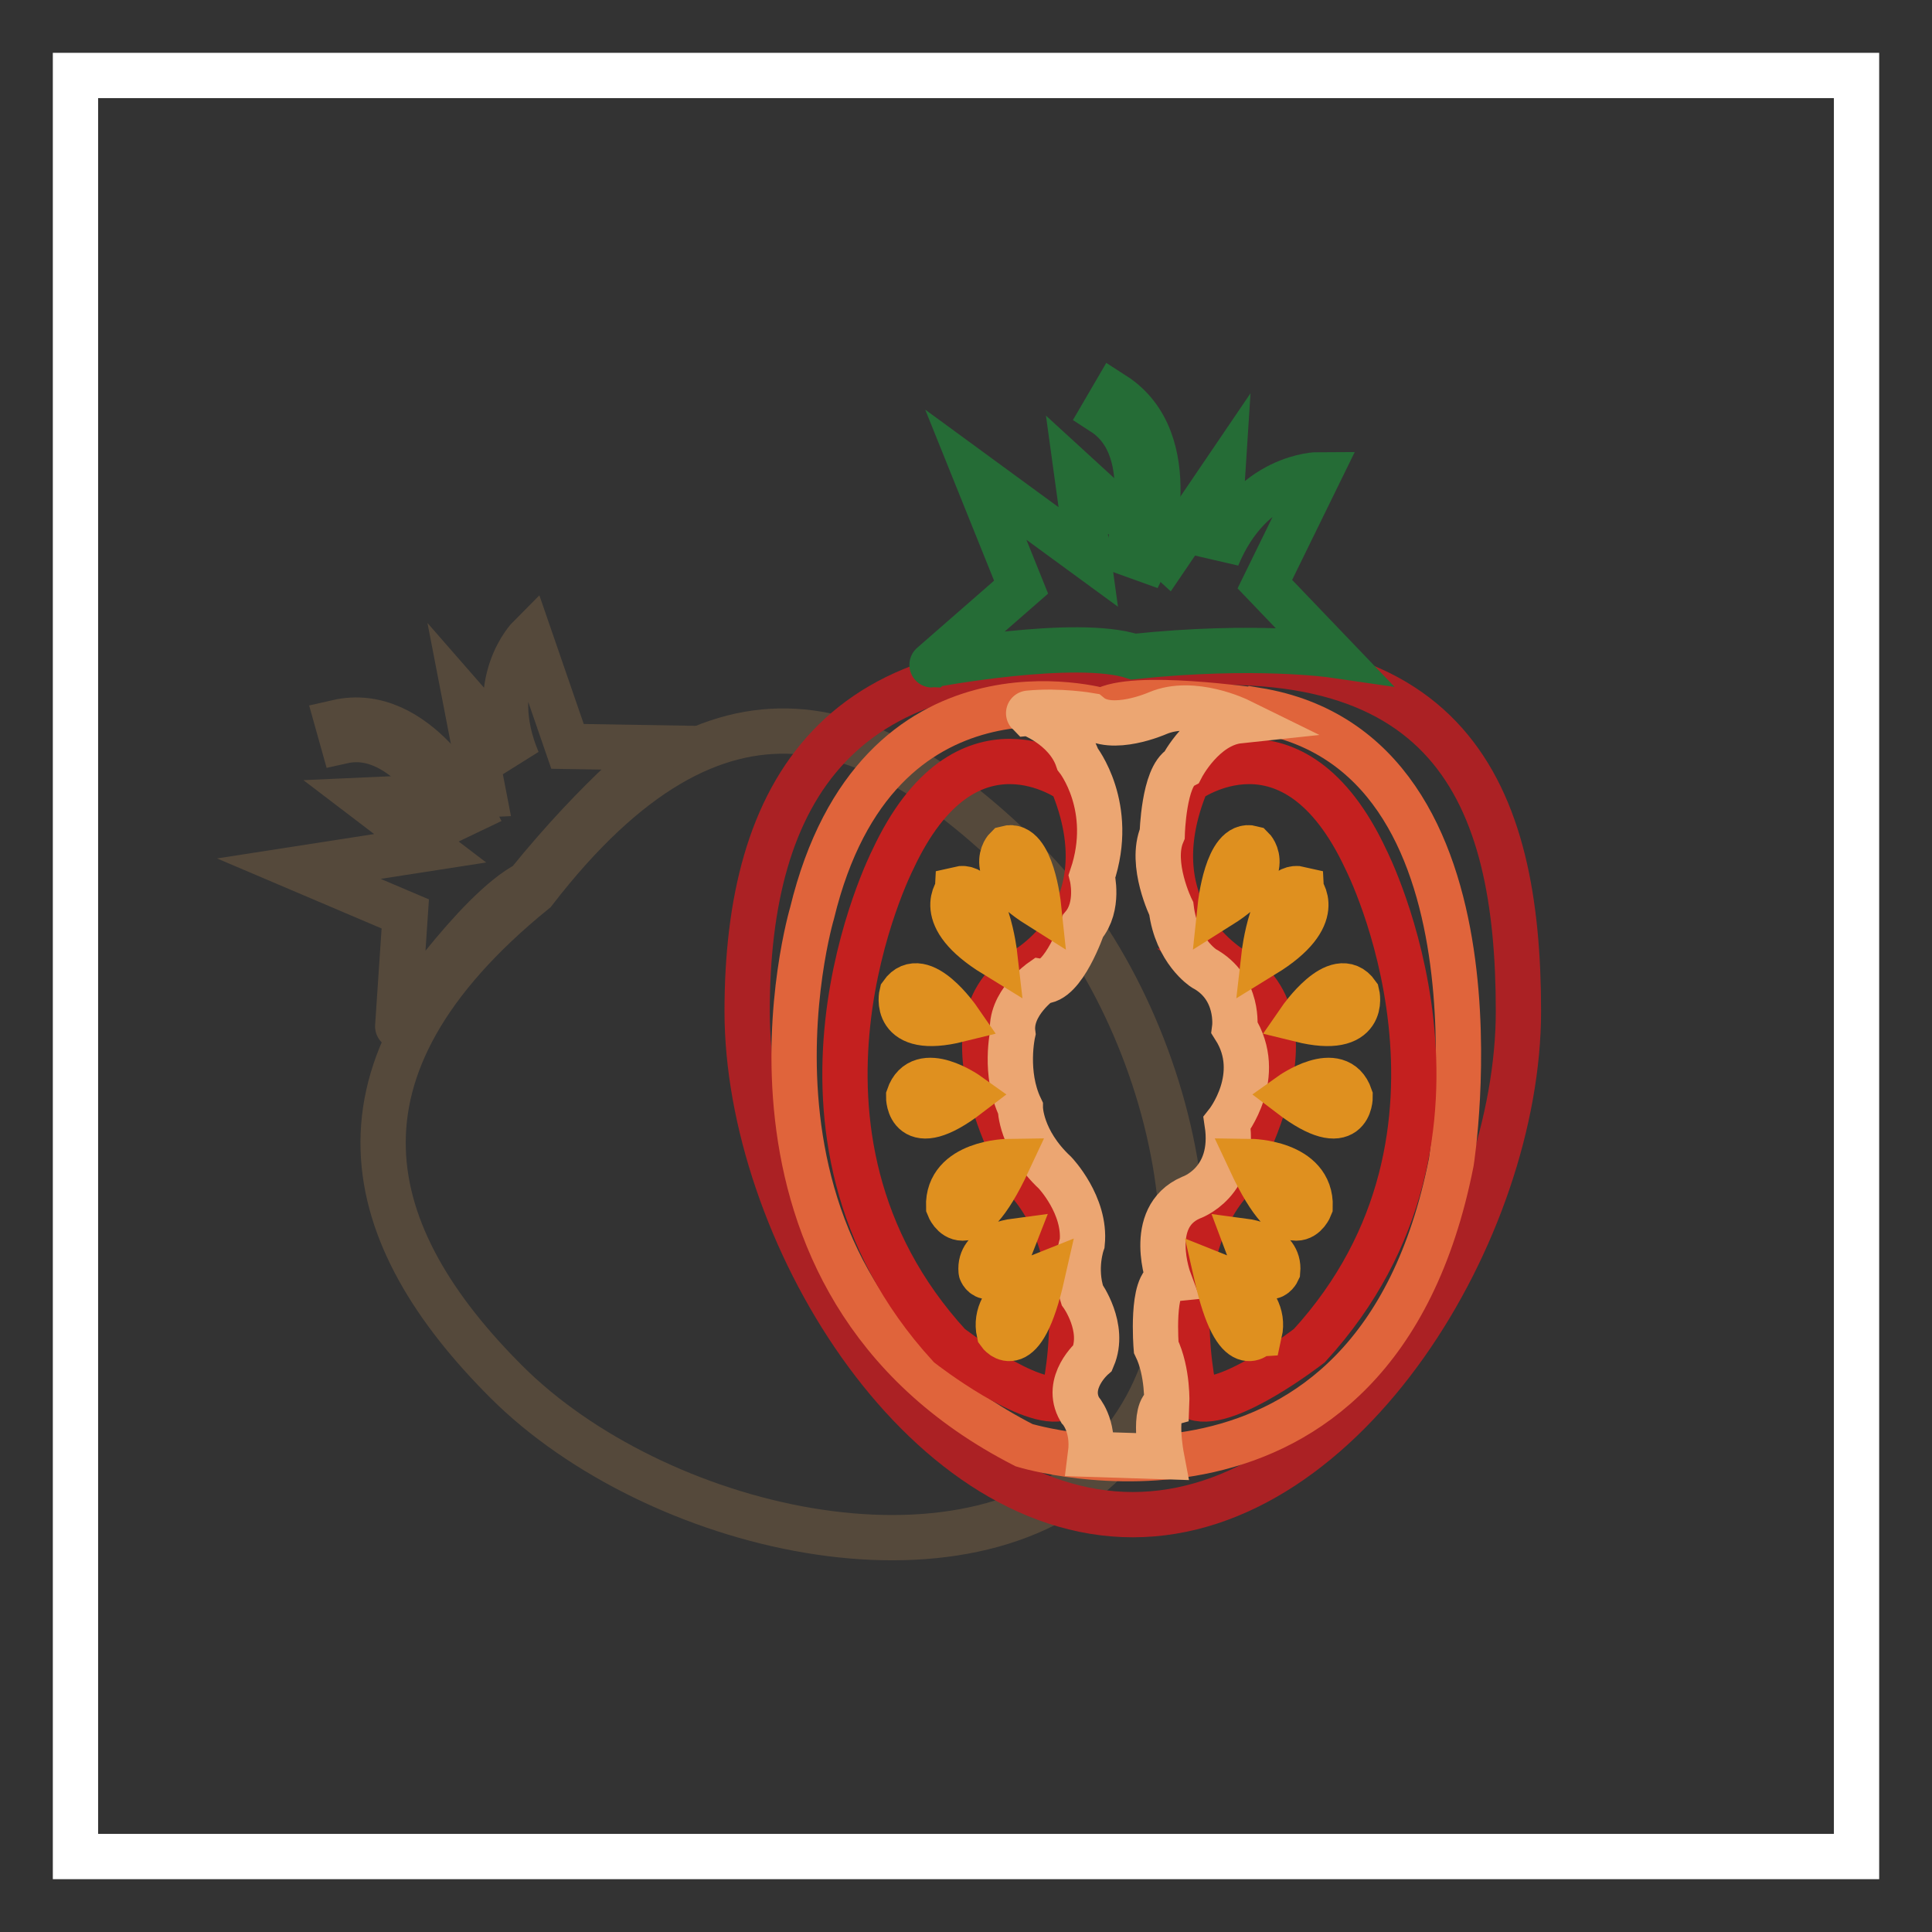
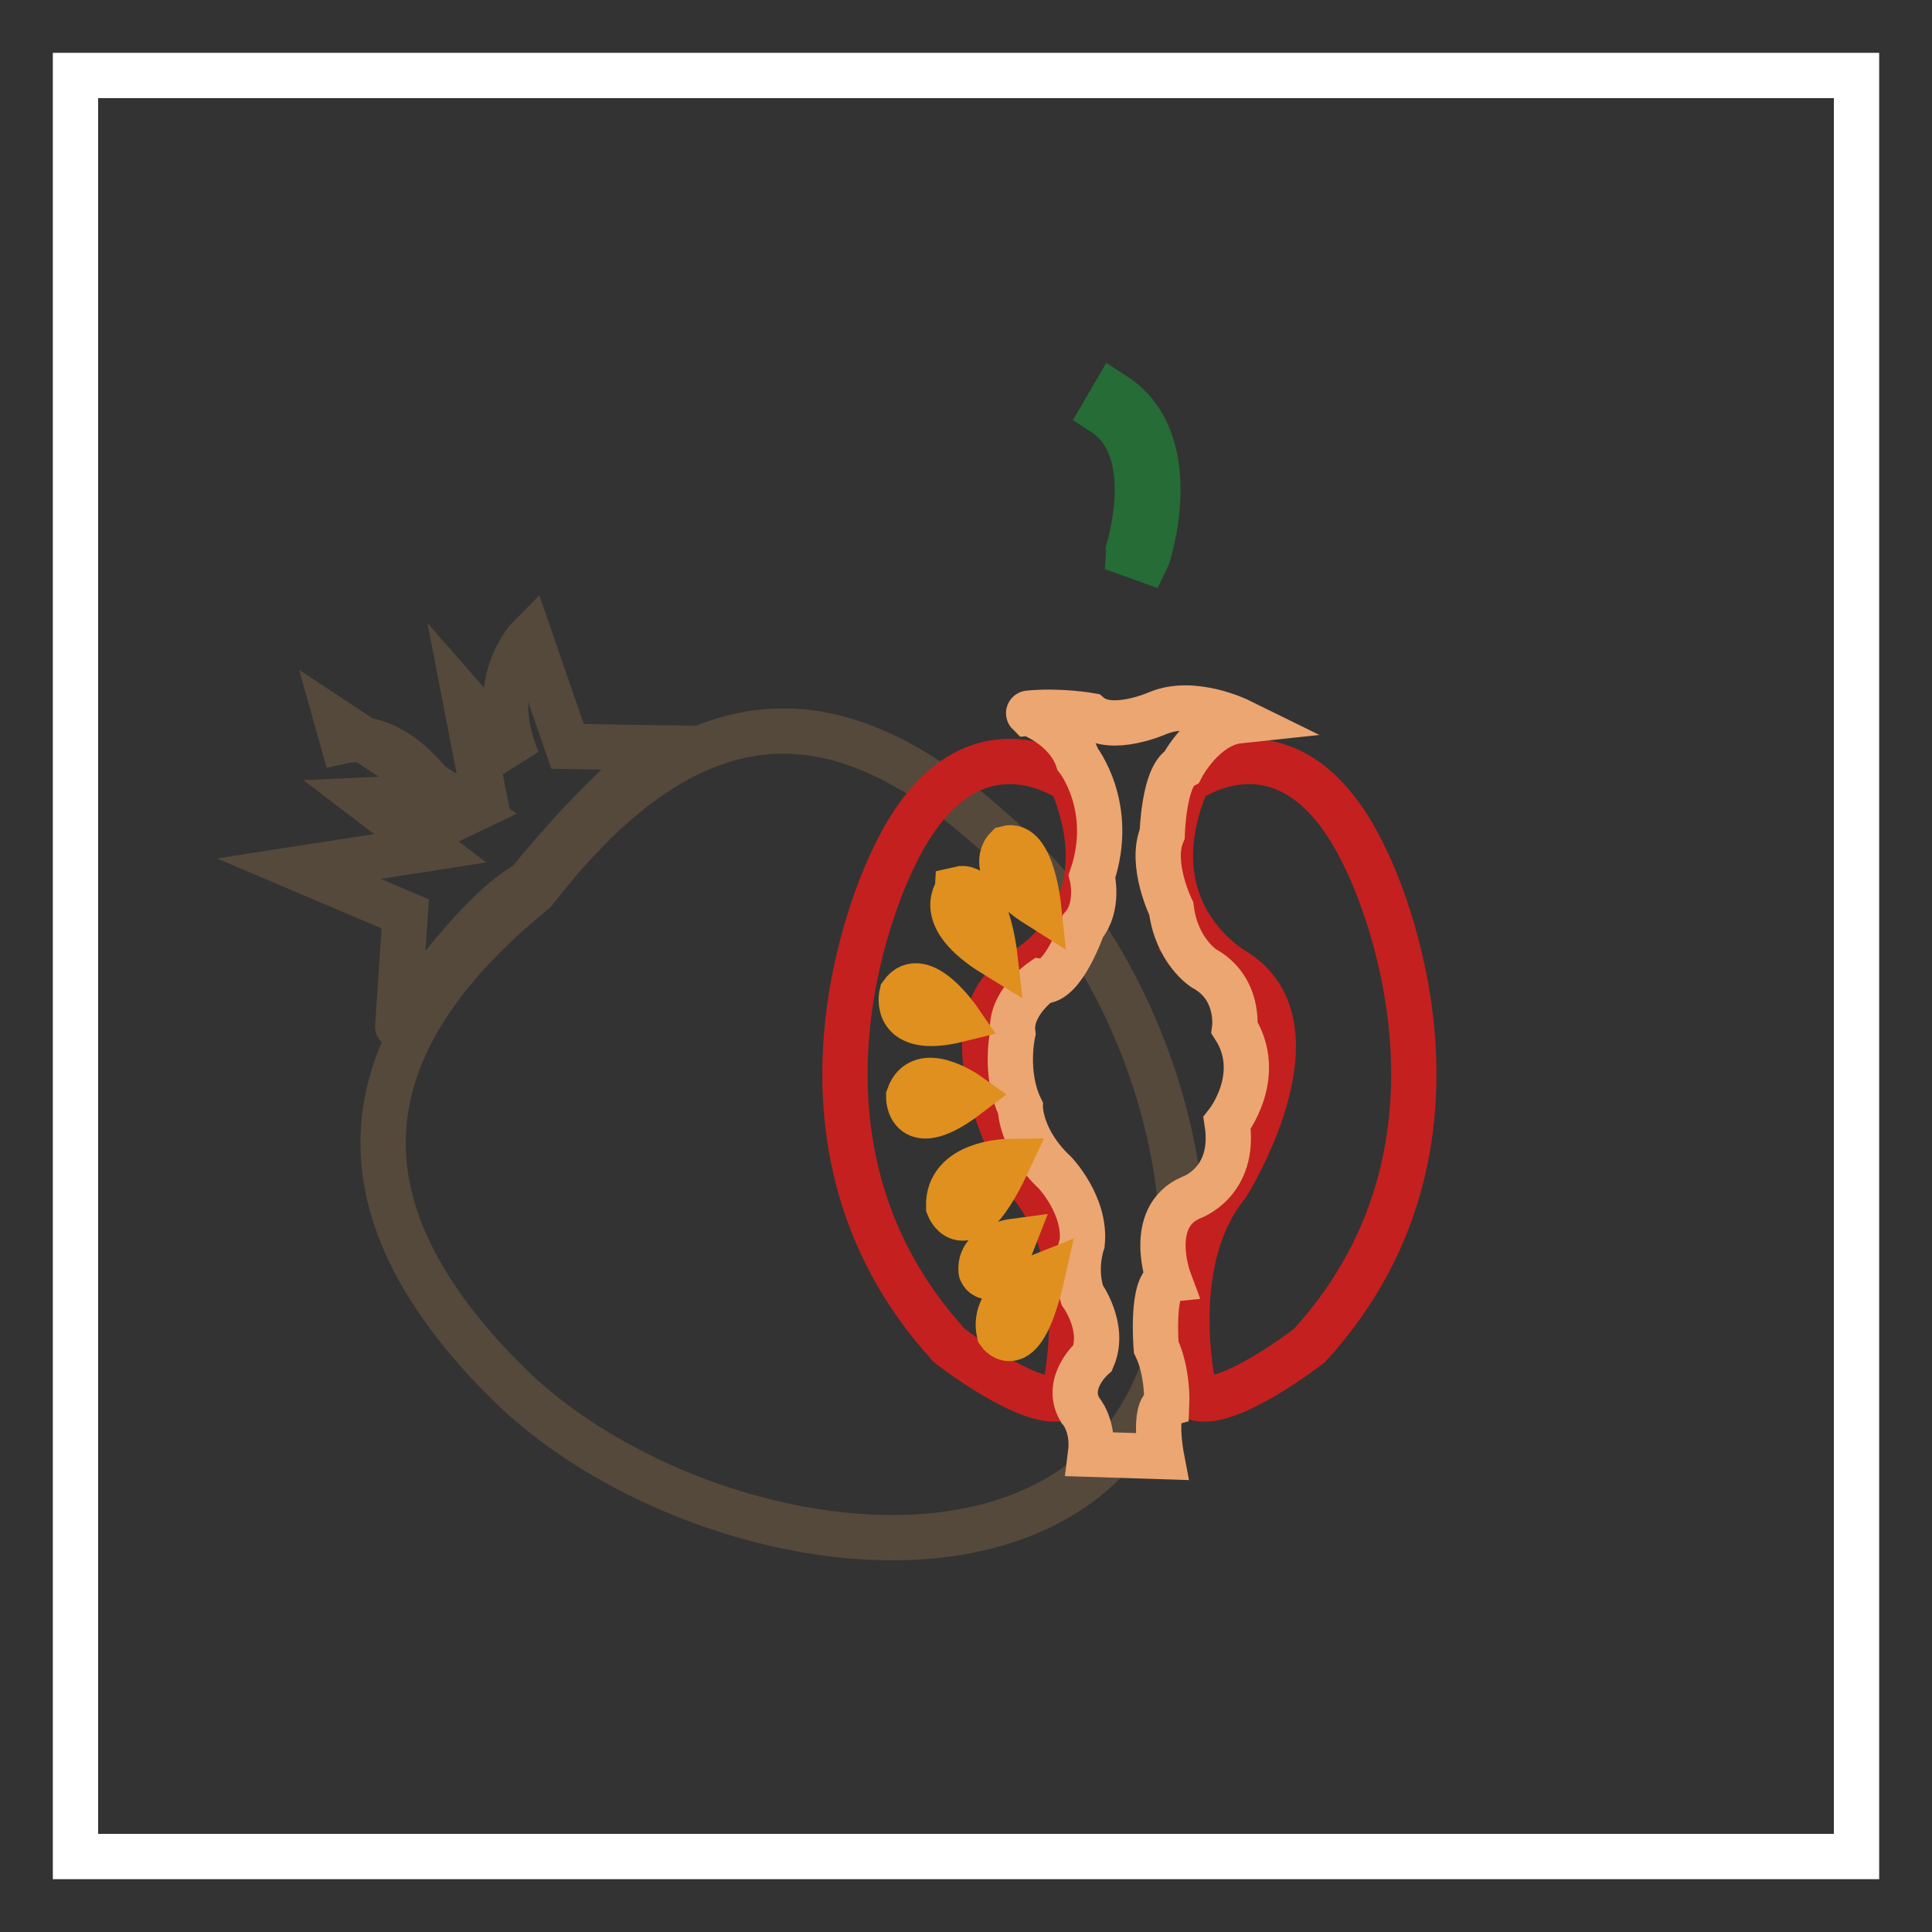
<svg xmlns="http://www.w3.org/2000/svg" version="1.1" x="0px" y="0px" viewBox="0 0 256 256" enable-background="new 0 0 256 256" xml:space="preserve">
  <rect x="0" y="0" width="256" height="256" fill="#333333" stroke="none" />
  <g>
    <path stroke-width="6" fill-opacity="0" stroke="#ffffff" d="M10,10h236v236H10V10z" />
    <path stroke-width="6" fill-opacity="0" stroke="#55493b" d="M135.9,114.2c19.5,19.3,29.7,60.2,10.7,79.3c-18.9,19.1-59.9,9.1-79.4-10.3c-19.4-19.3-25.6-41.4,3.6-65.1 C95.5,86.1,116.4,94.9,135.9,114.2z" />
    <path stroke-width="6" fill-opacity="0" stroke="#55493b" d="M69.9,117.1c9.7-12,17.6-18,17.6-18l-12.3-0.2l-5-14.5c0,0-6,6-1.6,16.4l-6.9-7.9l2.4,12.4L48.6,106 l8.4,6.4l-17.4,2.7l14.1,6l-1,14.9C52.6,136,63.1,120.6,69.9,117.1z" />
-     <path stroke-width="6" fill-opacity="0" stroke="#55493b" d="M62.4,107.4l-2.3,1.1c-0.1-0.1-6.2-12.2-14.7-10.3l-0.7-2.5C55.2,93.3,62.1,106.8,62.4,107.4z" />
-     <path stroke-width="6" fill-opacity="0" stroke="#ab2124" d="M201.2,134c0,28.8-22.9,66.7-51.1,66.7c-28.2,0-51.1-37.9-51.1-66.7c0-28.8,11.9-49.7,51.1-45.4 C192.3,83.1,201.2,105.2,201.2,134z" />
-     <path stroke-width="6" fill-opacity="0" stroke="#256c36" d="M150.2,87c16.1-1.7,26.4-0.2,26.4-0.2l-9-9.4l7.1-14.5c0,0-8.9,0-13.4,10.9l0.7-10.9l-7.4,10.9l-11.9-10.9 l1.5,10.9l-14.9-10.9l6,14.9l-11.8,10.3C123.4,88.1,142.6,84.5,150.2,87L150.2,87z" />
+     <path stroke-width="6" fill-opacity="0" stroke="#55493b" d="M62.4,107.4l-2.3,1.1c-0.1-0.1-6.2-12.2-14.7-10.3l-0.7-2.5z" />
    <path stroke-width="6" fill-opacity="0" stroke="#256c36" d="M151.9,74.2l-2.5-0.9c0-0.1,4.5-13.6-3.2-18.6l1.4-2.4C157.1,58.4,152.2,73.6,151.9,74.2L151.9,74.2z" />
-     <path stroke-width="6" fill-opacity="0" stroke="#e0643b" d="M146.1,94.2c0,0-29.9-8.7-38.5,26.8c0,0-14.5,48.7,28.1,70.5c0,0,46.4,14.2,56.6-37.5 c0,0,8.6-54.3-25.8-59.9C166.4,94.2,150.1,91.7,146.1,94.2L146.1,94.2z" />
    <path stroke-width="6" fill-opacity="0" stroke="#c4201f" d="M142,103.5c0,0-14-10.4-23.7,10.4c0,0-18.4,36.1,7.5,64.4c0,0,10.8,8.4,15.1,6.9c0,0,4.4-17.7-4.3-28.2 c0,0-13-20.8-1.1-28.3C135.5,128.7,149.5,121.3,142,103.5L142,103.5z M157.3,103.5c0,0,14-10.4,23.7,10.4c0,0,18.4,36.1-7.5,64.4 c0,0-10.8,8.4-15.1,6.9c0,0-4.4-17.7,4.2-28.2c0,0,13-20.8,1.1-28.3C163.8,128.7,149.8,121.3,157.3,103.5L157.3,103.5z" />
    <path stroke-width="6" fill-opacity="0" stroke="#eca672" d="M142.8,100.6c0,0,5,6.3,1.9,15.5c0,0,1,4-1.2,6.6c0,0-2.6,7.6-5.5,7.3c0,0-4.3,3-3.8,6.9c0,0-1.2,5.3,1,9.9 c0,0,0,4.3,4.6,8.6c0,0,4.1,4.3,3.6,9.3c0,0-1.2,3.3,0,6.9c0,0,3.1,4.3,1.4,8.3c0,0-3.8,3.3-1.7,6.9c0,0,1.9,2,1.4,5.9l9.4,0.3 c0,0-1.2-6.3,0.7-6.9c0,0,0.2-4.3-1.4-7.6c0,0-0.7-8.6,1.7-8.9c0,0-3.1-8.3,2.9-10.9c0,0,6-2,4.8-9.9c0,0,5-6.3,1-12.6 c0,0,0.7-5.3-4.1-7.9c0,0-3.6-2.3-4.3-7.9c0,0-2.9-5.9-1.2-9.9c0,0,0.2-7.6,2.6-8.9c0,0,2.9-5.6,7.6-6.1c0,0-6.1-3-10.8-1 c0,0-6.1,2.7-9,0.3c0,0-4-0.7-8.1-0.3C136.2,94.4,141.3,96.2,142.8,100.6L142.8,100.6z" />
    <path stroke-width="6" fill-opacity="0" stroke="#df901f" d="M131.8,126.5c0,0-1.1-9.6-4.8-8.7C127,117.9,123.5,121.4,131.8,126.5z M127,135.1c0,0-4.9-7.1-7.5-3.4 C119.5,131.7,118.1,137.3,127,135.1z M128.3,145.1c0,0-6.3-4.5-7.9,0.2C120.4,145.3,120.3,151.2,128.3,145.1z M138.1,169 c0,0-6.8,2.7-5.7,7.6C132.4,176.6,135.4,180.9,138.1,169z M133.6,153.9c0,0-8.1,0.1-7.9,6C125.7,159.9,128,165.9,133.6,153.9z  M134.2,164.5c0,0-4.5,0.6-4.2,3.9C129.9,168.4,131.4,171.7,134.2,164.5z M137.6,120c0,0-0.9-8.5-4.2-7.6 C133.4,112.4,130.3,115.4,137.6,120z" />
-     <path stroke-width="6" fill-opacity="0" stroke="#df901f" d="M167.5,126.5c0,0,1.1-9.6,4.8-8.7C172.3,117.9,175.8,121.4,167.5,126.5z M172.3,135.1c0,0,4.9-7.1,7.5-3.4 C179.8,131.7,181.2,137.3,172.3,135.1z M171,145.1c0,0,6.3-4.5,7.9,0.2C178.9,145.3,179,151.2,171,145.1z M161.2,169 c0,0,6.8,2.7,5.7,7.6C166.8,176.6,163.9,180.9,161.2,169z M165.7,153.9c0,0,8.1,0.1,7.9,6C173.6,159.9,171.3,165.9,165.7,153.9z  M165.1,164.5c0,0,4.5,0.6,4.2,3.9C169.3,168.4,167.8,171.7,165.1,164.5z M161.7,120c0,0,0.9-8.5,4.2-7.6 C165.9,112.4,169,115.4,161.7,120z" />
  </g>
</svg>